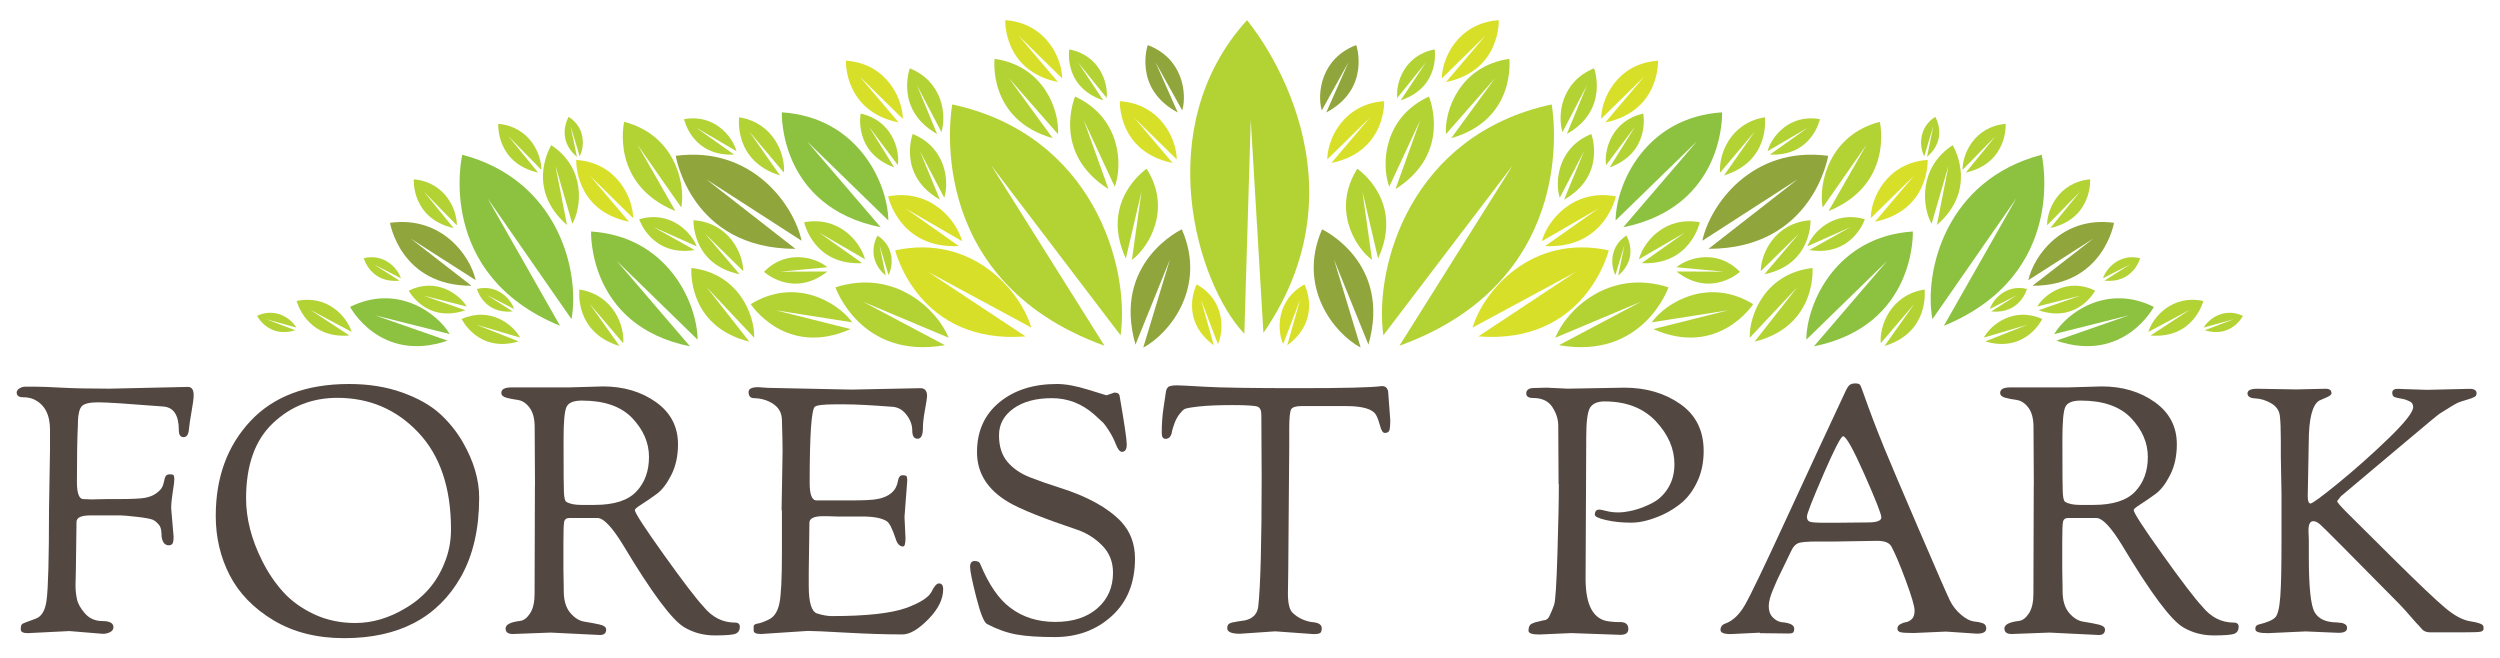
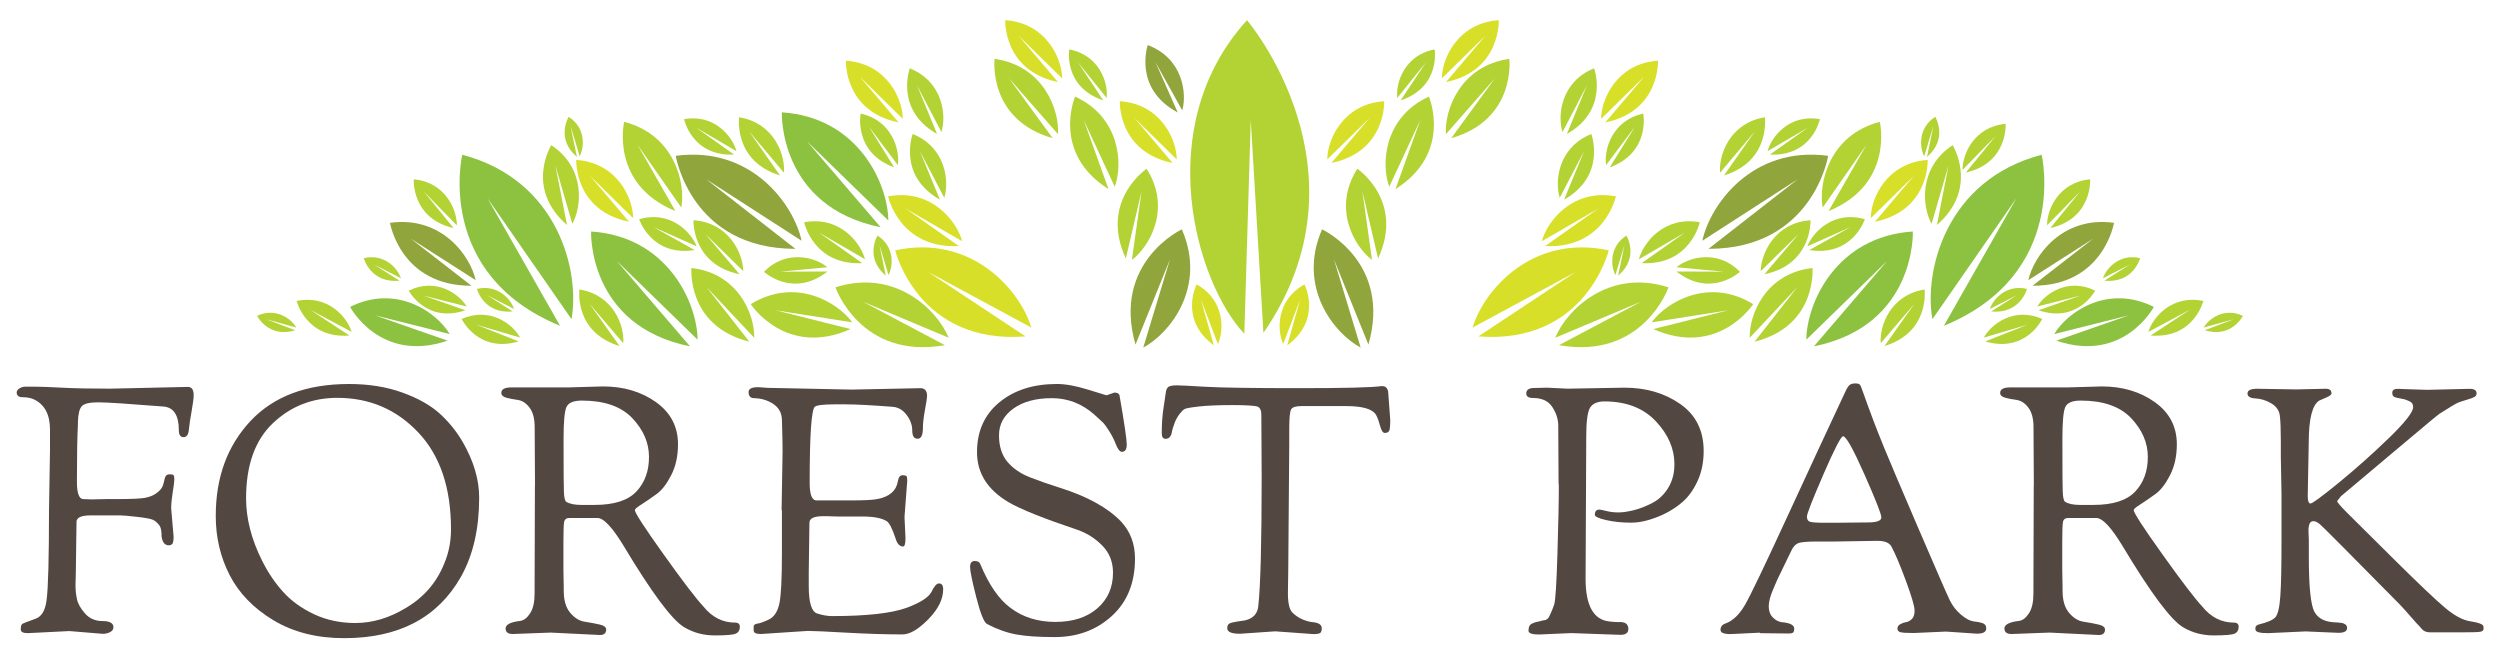
<svg xmlns="http://www.w3.org/2000/svg" id="a" viewBox="0 0 300 79">
  <defs>
    <style>.b{fill:#b3d234;}.c{fill:#534741;}.d{fill:#90a53b;}.e{fill:#d8df29;}.f{fill:#8cc23f;}</style>
  </defs>
  <g>
    <path class="c" d="M2,47.11c0-.19,.11-.36,.33-.5,.22-.14,.47-.21,.74-.21h1.12c.66,0,1.73,.04,3.2,.12,1.47,.08,3.4,.12,5.77,.12l9.38-.21c.47,0,.7,.33,.7,.99,0,.36-.08,1.01-.25,1.94-.17,.94-.28,1.69-.33,2.25-.06,.56-.27,.85-.64,.85s-.56-.28-.56-.83c0-1.82-.63-2.77-1.9-2.85-4.16-.33-6.75-.5-7.77-.5s-1.67,.15-1.96,.45c-.29,.3-.45,.92-.48,1.86v.33c-.08,1.49-.12,3.79-.12,6.9,0,1.35,.25,2.04,.74,2.07l1.03,.04,1.78-.04h1.28c1.65,0,2.75-.05,3.29-.14,.54-.1,.98-.26,1.32-.5,.34-.23,.58-.46,.72-.68,.14-.22,.23-.48,.29-.78,.05-.3,.12-.52,.21-.66,.08-.14,.25-.21,.5-.21s.4,.04,.45,.12c.05,.08,.08,.24,.08,.48s-.06,.74-.19,1.51c-.12,.77-.19,1.43-.19,1.98l.29,3.39c0,.44-.05,.72-.14,.85-.1,.12-.24,.19-.43,.19-.47,0-.76-.34-.87-1.03,0-.61-.07-1.03-.21-1.28-.28-.39-.56-.64-.85-.76-.29-.12-.93-.24-1.92-.35-.99-.11-1.64-.17-1.94-.17h-3.6c-1.13,0-1.69,.26-1.69,.78l-.08,5.95-.04,1.65c0,.55,.05,1.1,.17,1.65,.11,.55,.43,1.13,.97,1.74,.54,.61,1.24,.91,2.11,.91s1.3,.25,1.3,.74c0,.25-.13,.44-.39,.58-.26,.14-.56,.21-.89,.21l-4.01-.33-5,.25c-.55,0-.83-.15-.83-.45,0-.36,.06-.58,.19-.66,.12-.08,.65-.29,1.59-.62,.72-.25,1.16-.99,1.32-2.23,.19-1.41,.29-5.03,.29-10.87l.12-7.19v-2.4c0-1.82-.65-3.03-1.94-3.64-.39-.17-.83-.25-1.32-.25s-.74-.19-.74-.58Z" />
    <path class="c" d="M25.89,61.91c0-4.63,1.39-8.42,4.17-11.39,2.78-2.96,6.72-4.44,11.82-4.44,2.37,0,4.5,.34,6.41,1.03s3.4,1.54,4.5,2.54c1.1,1.01,2.03,2.16,2.77,3.45,1.29,2.26,1.94,4.46,1.94,6.61,0,3.75-.73,6.92-2.19,9.51-2.78,4.9-7.45,7.36-14.01,7.36-3.28,0-6.11-.72-8.49-2.15-2.38-1.43-4.13-3.24-5.25-5.41-1.12-2.18-1.67-4.55-1.67-7.11Zm3.64-2.11c0,2.45,.65,4.96,1.94,7.52,.69,1.38,1.52,2.61,2.5,3.7,.98,1.09,2.22,1.98,3.72,2.69,1.5,.7,3.15,1.05,4.94,1.05,2.04,0,4.05-.59,6.03-1.78,2.2-1.29,3.76-3.1,4.67-5.41,.52-1.24,.79-2.59,.79-4.05,0-4.99-1.31-8.86-3.93-11.63-2.62-2.77-5.86-4.15-9.71-4.15-3.03,0-5.61,1.02-7.75,3.06-2.14,2.04-3.2,5.04-3.2,9.01Z" />
    <path class="c" d="M64.2,58.23l-.04-6.98c0-1.02-.21-1.8-.62-2.34s-.88-.84-1.38-.91c-.51-.07-.97-.16-1.38-.27-.41-.11-.62-.3-.62-.58,0-.44,.4-.66,1.2-.66h6.86l4.13-.12c2.48,0,4.6,.63,6.36,1.88,1.76,1.25,2.65,2.94,2.65,5.06,0,1.41-.27,2.64-.81,3.7-.54,1.06-1.13,1.83-1.78,2.29-.65,.47-1.24,.88-1.78,1.22-.54,.34-.81,.57-.81,.68,0,.33,1.16,2.12,3.47,5.35,2.31,3.24,3.9,5.31,4.75,6.22,1.05,1.3,2.31,1.94,3.8,1.94,.39,0,.58,.17,.58,.5,0,.41-.17,.69-.5,.83-.33,.14-1.16,.21-2.5,.21s-2.54-.32-3.62-.95c-1.49-.85-3.95-4.16-7.4-9.92-1.32-2.15-2.34-3.22-3.06-3.22h-3.39c-.33,0-.53,.14-.6,.41-.07,.28-.1,1.09-.1,2.44v3.35l.04,2.19v.37c0,1.13,.26,2,.78,2.62,.52,.62,1.11,.98,1.76,1.07,.65,.1,1.23,.21,1.76,.33,.52,.12,.79,.32,.79,.6,0,.44-.25,.66-.74,.66l-5.91-.29-4.55,.17c-.58,0-.87-.22-.87-.66,0-.47,.58-.77,1.74-.91,.44-.05,.84-.36,1.2-.91,.36-.55,.54-1.34,.54-2.36l.04-13.02Zm3.43-4.46c0,2.84,.01,4.59,.04,5.27,.03,.68,.12,1.07,.29,1.18,.41,.25,1.01,.37,1.78,.37h1.61c2.34,0,4.02-.54,5.02-1.61,1.01-1.07,1.51-2.46,1.51-4.15s-.67-3.24-2-4.65c-1.34-1.41-3.36-2.11-6.06-2.11-1.02,0-1.64,.27-1.86,.81s-.33,1.78-.33,3.74v1.16Z" />
    <path class="c" d="M93.79,61.25l.12-7.15c0-.74-.03-2-.08-3.76-.03-.8-.37-1.42-1.03-1.86-.66-.44-1.43-.68-2.31-.7-.44,0-.66-.25-.66-.74,0-.39,.39-.58,1.16-.58l1.12,.08,10.08,.21,8.27-.17c.52,0,.79,.32,.79,.95,0,.17-.08,.71-.25,1.63-.17,.92-.25,1.65-.25,2.17,0,.88-.21,1.32-.64,1.32s-.64-.33-.64-.99-.23-1.29-.7-1.9c-.47-.61-1.05-.92-1.74-.95-2.48-.19-4.38-.29-5.7-.29h-1.07c-1.43,0-2.26,.1-2.48,.29-.41,.36-.62,3.4-.62,9.13,0,1.38,.26,2.08,.79,2.11h4.05c1.65,0,2.75-.05,3.31-.17,1.43-.27,2.25-.99,2.44-2.15,.08-.47,.26-.7,.54-.7s.44,.04,.5,.12c.05,.08,.08,.26,.08,.54l-.33,4.34,.12,2.52c0,.69-.1,1.03-.29,1.03-.41,0-.72-.33-.91-.99-.39-1.16-.73-1.83-1.03-2.03-.58-.39-1.58-.58-3.02-.58h-2.98l-1.32-.04h-.29c-1.13,0-1.69,.26-1.69,.79l-.08,5.95v1.65c0,1.98,.34,3.08,1.01,3.29,.68,.21,1.26,.31,1.76,.31,4.13,0,7.12-.33,8.97-.99,1.63-.61,2.62-1.24,2.98-1.9,.33-.69,.63-1.03,.91-1.03,.33,0,.5,.23,.5,.7,0,1.19-.59,2.38-1.78,3.6-1.19,1.21-2.22,1.82-3.1,1.82-1.98,0-4.22-.07-6.72-.21-2.49-.14-4.04-.21-4.65-.21l-5.62,.37c-.58,0-.87-.14-.87-.41v-.5c0-.17,.14-.27,.41-.33,.3-.03,.77-.19,1.41-.5,.63-.3,1.05-.94,1.26-1.9,.21-.96,.31-2.99,.31-6.08v-5.13Z" />
    <path class="c" d="M132.77,47.44l.95-.33c.36,0,.56,.11,.62,.33,.58,3.33,.87,5.3,.87,5.89s-.19,.89-.58,.89c-.25,0-.49-.3-.72-.89s-.51-1.14-.83-1.63c-.32-.5-.54-.81-.68-.95-.14-.14-.5-.47-1.07-.99-1.49-1.32-3.19-1.98-5.1-1.98s-3.45,.41-4.61,1.24-1.74,1.9-1.74,3.22,.34,2.38,1.01,3.18c.68,.8,1.58,1.42,2.71,1.86,1.13,.44,2.31,.85,3.55,1.24,3.33,1.05,5.8,2.41,7.4,4.09,1.1,1.19,1.65,2.66,1.65,4.42,0,2.89-.92,5.19-2.77,6.88-1.85,1.69-4.13,2.54-6.86,2.54-1.9,0-3.43-.1-4.59-.31-1.16-.21-2.34-.63-3.55-1.26-.36-.22-.79-1.29-1.28-3.22s-.74-3.13-.74-3.62,.19-.72,.56-.72,.6,.14,.68,.41c1.02,2.45,2.22,4.19,3.6,5.21,1.49,1.13,3.29,1.69,5.39,1.69s3.79-.54,5.04-1.63,1.88-2.51,1.88-4.28c0-1.29-.43-2.38-1.28-3.24-.85-.87-1.83-1.49-2.93-1.88-4.11-1.38-6.89-2.49-8.35-3.35-2.51-1.49-3.76-3.49-3.76-5.99s.89-4.5,2.67-5.97c1.78-1.47,4.08-2.21,6.92-2.21,1.05,0,2.29,.23,3.74,.68s2.18,.68,2.21,.68Z" />
    <path class="c" d="M141.24,46.24c.36,0,1.48,.06,3.37,.17,1.89,.11,5.6,.17,11.14,.17s8.89-.08,10.04-.25c.3,0,.51,.08,.62,.25,.11,.17,.17,.32,.17,.45l.25,3.35c0,.69-.04,1.12-.12,1.3-.08,.18-.26,.27-.54,.27-.22,0-.41-.28-.56-.85-.15-.56-.31-1-.48-1.3-.41-.72-1.61-1.07-3.6-1.07h-5.37c-.66,0-1.07,.13-1.22,.39-.15,.26-.23,1.01-.23,2.25v2.03l-.12,15.13-.04,2.69c0,1.18,.19,1.96,.56,2.31s.78,.63,1.22,.81c.44,.18,.81,.28,1.12,.31,.77,.06,1.16,.3,1.16,.74,0,.3-.07,.5-.21,.58-.14,.08-.4,.12-.79,.12l-4.59-.33-4.22,.29c-1.02,0-1.53-.22-1.53-.66,0-.28,.08-.46,.25-.56s.49-.18,.97-.25c.48-.07,.79-.12,.93-.14,.94-.22,1.46-.77,1.57-1.65,.27-2.42,.41-7.63,.41-15.62l-.04-7.4c0-.52-.15-.85-.45-.97-.3-.12-1.31-.19-3.02-.19s-3.05,.06-4.03,.17c-.98,.11-1.55,.21-1.72,.31-.17,.1-.37,.3-.6,.6-.23,.3-.43,.65-.58,1.05-.15,.4-.25,.72-.31,.97-.08,.63-.34,.95-.79,.95-.3,0-.45-.23-.45-.7,0-1.1,.07-2.1,.21-3,.14-.9,.21-1.41,.23-1.55,.01-.14,.03-.23,.04-.27,.01-.04,.03-.11,.04-.21,.01-.1,.03-.17,.06-.21,.03-.04,.06-.1,.1-.17s.09-.12,.15-.15c.05-.03,.12-.05,.21-.08,.17-.05,.43-.08,.79-.08Z" />
    <path class="c" d="M187.03,58.1l-.04-7.03c0-.74-.23-1.48-.7-2.21-.47-.73-1.24-1.1-2.31-1.1-.55,0-.83-.18-.83-.54,0-.44,.32-.66,.95-.66l1.53-.04,2.48,.12,6.82-.12c2.59,0,4.82,.65,6.7,1.96,1.87,1.31,2.81,3.19,2.81,5.64,0,1.35-.25,2.56-.74,3.62s-1.1,1.89-1.8,2.5c-.7,.61-1.5,1.12-2.38,1.53-1.41,.63-2.66,.95-3.76,.95s-2.11-.1-3.02-.31c-.91-.21-1.36-.42-1.36-.64,0-.41,.18-.62,.54-.62,.14,0,.42,.06,.85,.17,.43,.11,.9,.17,1.43,.17s1.14-.09,1.86-.27c.72-.18,1.46-.47,2.23-.87,.77-.4,1.41-1.01,1.9-1.82,.5-.81,.74-1.76,.74-2.83,0-1.85-.74-3.56-2.23-5.15-1.49-1.58-3.54-2.38-6.16-2.38-.85,0-1.43,.26-1.74,.76-.3,.51-.45,1.66-.45,3.45l-.08,17.07c0,3.2,.94,4.9,2.81,5.12,.47,.06,.85,.08,1.16,.08,.77-.05,1.16,.22,1.16,.83,0,.47-.32,.7-.95,.7l-5.91-.21-3.84,.17c-.85,0-1.28-.15-1.28-.45,0-.47,.15-.76,.45-.87,.14-.05,.23-.1,.29-.12,.05-.03,.19-.06,.39-.1,.21-.04,.34-.08,.41-.1,.07-.03,.16-.05,.27-.06,.11-.01,.19-.03,.23-.04,.04-.01,.11-.05,.21-.12,.1-.07,.17-.17,.23-.29,.05-.12,.13-.29,.23-.5,.1-.21,.22-.52,.37-.95,.15-.43,.28-2.44,.39-6.05,.11-3.61,.17-6.41,.17-8.39Z" />
    <path class="c" d="M211.21,75.92l-3.55,.17c-.8,0-1.2-.17-1.2-.5,0-.39,.21-.65,.62-.78,.88-.33,1.65-1.07,2.31-2.21,.66-1.14,2.32-4.6,4.98-10.37,2.66-5.77,5.02-10.86,7.09-15.27,.19-.41,.36-.67,.52-.78,.15-.11,.37-.17,.66-.17s.48,.06,.56,.17c.08,.11,.23,.48,.45,1.12,.22,.63,.39,1.12,.52,1.45,.12,.33,.32,.87,.6,1.61,.27,.74,.72,1.86,1.32,3.35,.61,1.49,1.99,4.75,4.15,9.77,2.16,5.03,3.41,7.88,3.74,8.56,.33,.68,.79,1.25,1.36,1.74,.58,.48,1.08,.74,1.51,.79,.43,.04,.78,.11,1.07,.21,.29,.1,.43,.31,.43,.64,0,.41-.37,.62-1.12,.62l-3.72-.25-3.84,.17c-.85,0-1.4-.03-1.63-.1-.23-.07-.35-.21-.35-.43s.11-.39,.33-.52c.22-.12,.45-.21,.7-.25,.25-.04,.48-.17,.7-.37,.22-.21,.33-.55,.33-1.03s-.34-1.66-1.03-3.53c-.69-1.87-1.27-3.25-1.74-4.13-.25-.47-.81-.7-1.69-.7l-5,.08h-2.19c-1.24,0-2.02,.07-2.34,.21-.32,.14-.58,.43-.79,.87-.21,.44-.5,1.05-.89,1.84-.39,.79-.65,1.33-.79,1.63-.14,.3-.3,.69-.5,1.16-.36,.83-.54,1.52-.54,2.07s.16,.99,.48,1.32c.32,.33,.67,.52,1.05,.58,1.02,.08,1.53,.34,1.53,.79,0,.19-.04,.34-.12,.43-.08,.1-.28,.14-.58,.14l-3.43-.04Zm7.6-18.99c-1.32,3.04-1.98,4.73-1.98,5.06s.12,.54,.37,.62c.25,.08,.83,.12,1.74,.12h1.28l3.93-.04c1.07,0,1.61-.2,1.61-.6s-.68-2.12-2.03-5.17c-1.35-3.04-2.2-4.57-2.56-4.57-.25,0-1.03,1.52-2.36,4.57Z" />
    <path class="c" d="M244.06,58.23l-.04-6.98c0-1.02-.21-1.8-.62-2.34s-.88-.84-1.38-.91c-.51-.07-.97-.16-1.38-.27-.41-.11-.62-.3-.62-.58,0-.44,.4-.66,1.2-.66h6.86l4.13-.12c2.48,0,4.6,.63,6.36,1.88,1.76,1.25,2.65,2.94,2.65,5.06,0,1.41-.27,2.64-.81,3.7-.54,1.06-1.13,1.83-1.78,2.29-.65,.47-1.24,.88-1.78,1.22-.54,.34-.81,.57-.81,.68,0,.33,1.16,2.12,3.47,5.35,2.31,3.24,3.9,5.31,4.75,6.22,1.05,1.3,2.31,1.94,3.8,1.94,.39,0,.58,.17,.58,.5,0,.41-.17,.69-.5,.83-.33,.14-1.16,.21-2.5,.21s-2.54-.32-3.62-.95c-1.49-.85-3.95-4.16-7.4-9.92-1.32-2.15-2.34-3.22-3.06-3.22h-3.39c-.33,0-.53,.14-.6,.41-.07,.28-.1,1.09-.1,2.44v3.35l.04,2.19v.37c0,1.13,.26,2,.78,2.62,.52,.62,1.11,.98,1.76,1.07,.65,.1,1.23,.21,1.76,.33,.52,.12,.79,.32,.79,.6,0,.44-.25,.66-.74,.66l-5.91-.29-4.55,.17c-.58,0-.87-.22-.87-.66,0-.47,.58-.77,1.74-.91,.44-.05,.84-.36,1.2-.91,.36-.55,.54-1.34,.54-2.36l.04-13.02Zm3.43-4.46c0,2.84,.01,4.59,.04,5.27,.03,.68,.12,1.07,.29,1.18,.41,.25,1.01,.37,1.78,.37h1.61c2.34,0,4.02-.54,5.02-1.61,1.01-1.07,1.51-2.46,1.51-4.15s-.67-3.24-2-4.65c-1.34-1.41-3.36-2.11-6.06-2.11-1.02,0-1.64,.27-1.86,.81s-.33,1.78-.33,3.74v1.16Z" />
    <path class="c" d="M273.78,59.3l-.08-4.46v-1.9c0-1.41-.04-2.42-.12-3.06-.08-.63-.43-1.13-1.05-1.49-.62-.36-1.25-.55-1.88-.58-.63-.03-.95-.23-.95-.6s.39-.56,1.16-.56l4.67,.08,3.55-.08c.47,0,.7,.18,.7,.54,0,.17-.2,.33-.6,.5-.4,.17-.68,.29-.85,.37-.85,.5-1.28,2.18-1.28,5.04l-.12,6.45c0,.58,.11,.87,.33,.87s1.34-.82,3.35-2.46c2.01-1.64,4.01-3.42,5.99-5.33,1.98-1.91,2.98-3.18,2.98-3.78,0-.33-.14-.56-.41-.68s-.48-.21-.62-.25c-.14-.04-.33-.08-.58-.12-.25-.04-.4-.08-.45-.1-.3-.05-.45-.24-.45-.56s.22-.48,.66-.48l1.03,.04,2.48,.08,5.12-.12c.55,0,.83,.18,.83,.54,0,.19-.08,.34-.25,.43-.17,.1-.48,.21-.95,.35-.47,.14-.82,.25-1.05,.35s-.96,.53-2.17,1.3c-.25,.17-1.61,1.29-4.07,3.37-2.47,2.08-5.06,4.26-7.79,6.55l-.45,.58c0,.14,.4,.61,1.2,1.41,.8,.8,2.67,2.66,5.62,5.58,2.95,2.92,4.99,4.86,6.12,5.81,1.13,.95,2.15,1.5,3.06,1.63,.91,.14,1.42,.32,1.53,.54,.03,.06,.04,.17,.04,.35s-.12,.3-.35,.35c-.23,.06-.92,.08-2.05,.08h-4.01c-.44,0-.77-.13-.99-.39-.22-.26-.44-.5-.66-.72-1.02-1.18-1.8-2.05-2.36-2.6-5.84-5.92-8.91-9.01-9.22-9.26-.3-.25-.56-.37-.79-.37-.39,0-.58,.37-.58,1.12v.12l.04,.95v2.11c0,3.61,.23,5.82,.7,6.63,.47,.81,1.36,1.22,2.69,1.22l.33,.04c.19,0,.39,.05,.58,.15,.19,.1,.29,.25,.29,.48,0,.39-.34,.58-1.03,.58l-3.93-.17-4.55,.21c-.99,0-1.49-.15-1.49-.45v-.17c0-.19,.12-.33,.37-.41,1.02-.25,1.69-.53,2-.85,.32-.32,.52-1.17,.62-2.56,.1-1.39,.14-3.62,.14-6.67v-5.54Z" />
  </g>
  <g>
    <g>
      <path class="b" d="M196.9,36.21l-10.27,4.32c1.35-3.33,6.42-8.34,13.59-6.05,0,0-3.03,8.73-13.14,6.94l9.81-5.2Z" />
-       <path class="f" d="M203.64,16.95l-9.77,9.51c.05-4.4,3.59-12.38,12.78-12.98,0,0,.44,11.3-11.86,13.79l8.85-10.32Z" />
      <path class="d" d="M215.74,21.5l-11.46,7.39c.92-4.3,5.97-11.42,15.1-10.19,0,0-1.8,11.17-14.36,11.16l10.72-8.36Z" />
-       <path class="d" d="M161.83,7.45l-3.22,5.8c-.59-2.06-.06-6.27,4.14-7.84,0,0,1.79,5.21-3.6,8.09l2.68-6.05Z" />
      <path class="e" d="M191.76,25.05l-6.74,3.9c.64-2.43,3.72-6.35,8.89-5.39,0,0-1.34,6.32-8.5,5.97l6.34-4.47Z" />
      <path class="b" d="M190.13,18.06l-2.96,5.67c-.62-1.96-.21-6.04,3.79-7.65,0,0,1.86,4.97-3.27,7.88l2.43-5.89Z" />
      <path class="b" d="M190.46,10.18l-2.96,5.67c-.62-1.96-.21-6.04,3.79-7.65,0,0,1.86,4.97-3.27,7.88l2.43-5.89Z" />
      <path class="d" d="M160.04,31.02l3.24,10.69c-3.18-1.69-7.66-7.27-4.63-14.19,0,0,8.4,3.93,5.56,13.83l-4.18-10.33Z" />
      <path class="b" d="M163.49,22.98l1.15,8.21c-2.14-1.61-4.78-6.21-1.76-10.94,0,0,5.7,3.85,2.49,10.77l-1.88-8.05Z" />
      <path class="e" d="M189.09,32.63l-12.38,6.68c1.29-4.35,7.05-11.27,16.34-9.27,0,0-2.74,11.34-15.65,10.33l11.69-7.74Z" />
      <path class="f" d="M242,23.74l-10.11,14.56c-1.03-5.63,1.52-16.69,13.11-19.73,0,0,3.36,14.32-11.74,20.53l8.74-15.37Z" />
      <path class="b" d="M196.16,15.25l-3.43,4.56c-.27-1.82,.69-5.35,4.46-6.18,0,0,.91,4.65-4.03,6.46l3.01-4.84Z" />
      <path class="f" d="M226.53,31.24l-9.77,9.52c.04-4.4,3.59-12.38,12.78-12.98,0,0,.44,11.3-11.87,13.78l8.85-10.32Z" />
      <path class="b" d="M215.85,28.06l-4.56,4.48c.01-2.06,1.66-5.81,5.97-6.11,0,0,.23,5.29-5.53,6.48l4.13-4.86Z" />
      <path class="e" d="M229.71,21.06l-5.22,5.12c.01-2.36,1.89-6.65,6.83-6.99,0,0,.27,6.06-6.33,7.42l4.72-5.56Z" />
      <path class="e" d="M197.35,9.15l-5.22,5.12c.01-2.36,1.89-6.65,6.83-6.99,0,0,.27,6.06-6.33,7.42l4.72-5.56Z" />
      <path class="e" d="M178.24,4.29l-5.22,5.12c.01-2.36,1.89-6.64,6.83-6.99,0,0,.27,6.06-6.33,7.43l4.72-5.56Z" />
      <path class="e" d="M164.49,14.01l-5.22,5.12c.01-2.36,1.89-6.65,6.83-6.99,0,0,.27,6.06-6.34,7.42l4.72-5.56Z" />
      <path class="b" d="M233.83,19.84l-2.04,7.02c-1.14-2.06-1.6-6.72,2.53-9.44,0,0,3.2,5.16-1.89,9.58l1.4-7.16Z" />
      <path class="b" d="M249.7,35.46l-5.23,1.32c.89-1.5,3.69-3.52,6.95-1.9,0,0-2.09,3.96-6.8,2.35l5.08-1.77Z" />
      <path class="f" d="M255.5,37.83l-9,2.26c1.53-2.57,6.35-6.06,11.96-3.26,0,0-3.6,6.81-11.7,4.05l8.74-3.05Z" />
      <path class="b" d="M215.74,34.39l-5.77,6.14c-.09-2.72,1.88-7.74,7.53-8.37,0,0,.59,6.96-6.95,8.84l5.18-6.61Z" />
      <path class="b" d="M222.1,27.23l-5.22,2.33c.66-1.72,3.2-4.35,6.9-3.25,0,0-1.46,4.51-6.66,3.7l4.97-2.78Z" />
      <path class="b" d="M231.97,15.22l-1.06,3.53c-.56-1.04-.77-3.39,1.32-4.73,0,0,1.59,2.61-.99,4.81l.74-3.6Z" />
      <path class="b" d="M194.91,29.48l-1.06,3.52c-.56-1.04-.77-3.39,1.32-4.73,0,0,1.59,2.61-.99,4.81l.74-3.6Z" />
      <path class="b" d="M239.47,16.33l-3.96,4.05c-.03-1.83,1.36-5.17,5.17-5.52,0,0,.3,4.69-4.78,5.85l3.57-4.38Z" />
      <path class="b" d="M249.61,22.99l-3.96,4.05c-.03-1.83,1.36-5.18,5.17-5.52,0,0,.3,4.69-4.78,5.85l3.57-4.38Z" />
      <path class="b" d="M255.74,31.66l-3.38,1.73c.37-1.16,1.97-3,4.46-2.41,0,0-.81,3.05-4.29,2.7l3.2-2.03Z" />
      <path class="b" d="M242.16,35.35l-3.38,1.73c.37-1.16,1.97-3,4.46-2.41,0,0-.81,3.05-4.29,2.7l3.2-2.03Z" />
      <path class="b" d="M202.2,27.9l-5.53,3.21c.52-2,3.05-5.22,7.3-4.44,0,0-1.09,5.19-6.97,4.91l5.2-3.68Z" />
      <path class="b" d="M210.53,15.83l-4.12,4.89c-.18-2.06,1.11-5.94,5.37-6.65,0,0,.73,5.25-4.9,6.98l3.66-5.22Z" />
      <path class="b" d="M216.87,15.36l-4.76,2.78c.45-1.72,2.62-4.5,6.28-3.84,0,0-.93,4.48-6,4.25l4.48-3.18Z" />
      <path class="b" d="M171.12,7.47l-3.45,4.29c-.2-1.77,.83-5.14,4.49-5.83,0,0,.74,4.51-4.08,6.11l3.04-4.57Z" />
      <path class="b" d="M243.35,38.95l-5.29,1.56c.84-1.57,3.61-3.75,7.01-2.23,0,0-1.97,4.13-6.84,2.69l5.11-2.02Z" />
      <path class="b" d="M229.73,36.45l-4.04,4.74c-.17-2,1.1-5.78,5.26-6.45,0,0,.68,5.12-4.81,6.78l3.59-5.07Z" />
      <path class="b" d="M207.35,37.24l-9.15,1.44c1.75-2.42,6.85-5.46,12.18-2.18,0,0-4.18,6.45-11.98,2.99l8.96-2.25Z" />
      <path class="b" d="M224.02,17.31l-5.3,7.6c-.53-2.94,.81-8.72,6.86-10.29,0,0,1.75,7.48-6.15,10.71l4.58-8.02Z" />
      <path class="d" d="M251.2,28.63l-7.8,4.99c.64-2.92,4.08-7.74,10.28-6.88,0,0-1.25,7.58-9.78,7.55l7.3-5.66Z" />
      <path class="b" d="M206.86,32.6l-5.68-.53c1.41-1.18,4.92-2.22,7.61,.55,0,0-3.48,3.21-7.62-.04l5.69,.02Z" />
      <path class="b" d="M179.34,9.45l-5.83,6.65c-.19-2.85,1.69-8.19,7.61-9.04,0,0,.86,7.29-6.97,9.52l5.2-7.13Z" />
      <path class="b" d="M170.44,14.39l-3.73,8.02c-.99-2.68-.68-8.33,4.76-10.82,0,0,2.88,6.75-4.01,11.1l2.98-8.3Z" />
-       <path class="b" d="M181.55,19.81l-15.55,20.43c-1.14-8.2,3.25-24.05,20.2-27.71,0,0,3.97,20.92-18.27,28.96l13.62-21.68Z" />
    </g>
    <path class="e" d="M144.12,35.97l2.03,5.32c.76-1.67,.82-5.31-2.56-7.16,0,0-2.16,4.2,2.07,7.31l-1.54-5.46Z" />
    <path class="e" d="M156.01,35.97l-2.03,5.32c-.76-1.67-.82-5.31,2.56-7.16,0,0,2.16,4.2-2.07,7.31l1.54-5.46Z" />
    <path class="b" d="M267.99,38.32l-3.55,.99c.58-1.03,2.45-2.46,4.71-1.41,0,0-1.36,2.73-4.59,1.73l3.43-1.3Z" />
    <path class="b" d="M262.8,37.16l-5,2.67c.53-1.75,2.86-4.52,6.6-3.71,0,0-1.13,4.56-6.33,4.14l4.73-3.1Z" />
    <path class="b" d="M32.01,38.32l3.55,.99c-.58-1.03-2.45-2.46-4.71-1.41,0,0,1.36,2.73,4.59,1.73l-3.43-1.3Z" />
    <path class="b" d="M37.2,37.16l5,2.67c-.53-1.75-2.86-4.52-6.6-3.71,0,0,1.13,4.56,6.33,4.14l-4.73-3.1Z" />
    <path class="b" d="M150.09,14.39l-.77,25.66c-5.7-6.01-11.34-24.79,.32-37.63,0,0,15.39,18.05,1.97,37.53l-1.52-25.55Z" />
    <g>
      <path class="b" d="M103.57,36.21l10.27,4.32c-1.35-3.33-6.42-8.34-13.59-6.05,0,0,3.03,8.73,13.14,6.94l-9.81-5.2Z" />
      <path class="f" d="M96.83,16.95l9.77,9.51c-.05-4.4-3.59-12.38-12.78-12.98,0,0-.44,11.3,11.86,13.79l-8.85-10.32Z" />
      <path class="d" d="M84.73,21.5l11.46,7.39c-.92-4.3-5.97-11.42-15.1-10.19,0,0,1.8,11.17,14.36,11.16l-10.72-8.36Z" />
      <path class="d" d="M138.65,7.45l3.22,5.8c.59-2.06,.06-6.27-4.14-7.84,0,0-1.79,5.21,3.6,8.09l-2.68-6.05Z" />
      <path class="e" d="M108.72,25.05l6.74,3.9c-.64-2.43-3.72-6.35-8.89-5.39,0,0,1.34,6.32,8.5,5.97l-6.34-4.47Z" />
      <path class="b" d="M110.35,18.06l2.96,5.67c.62-1.96,.21-6.04-3.79-7.65,0,0-1.86,4.97,3.27,7.88l-2.43-5.89Z" />
      <path class="b" d="M110.01,10.18l2.96,5.67c.62-1.96,.21-6.04-3.79-7.65,0,0-1.86,4.97,3.27,7.88l-2.43-5.89Z" />
      <path class="d" d="M140.43,31.02l-3.24,10.69c3.18-1.69,7.66-7.27,4.63-14.19,0,0-8.4,3.93-5.56,13.83l4.18-10.33Z" />
      <path class="b" d="M136.98,22.98l-1.15,8.21c2.14-1.61,4.78-6.21,1.76-10.94,0,0-5.7,3.85-2.49,10.77l1.88-8.05Z" />
      <path class="e" d="M111.38,32.63l12.38,6.68c-1.29-4.35-7.05-11.27-16.34-9.27,0,0,2.74,11.34,15.65,10.33l-11.69-7.74Z" />
      <path class="f" d="M58.47,23.74l10.11,14.56c1.03-5.63-1.52-16.69-13.11-19.73,0,0-3.36,14.32,11.74,20.53l-8.74-15.37Z" />
      <path class="b" d="M104.31,15.25l3.43,4.56c.27-1.82-.69-5.35-4.46-6.18,0,0-.91,4.65,4.03,6.46l-3.01-4.84Z" />
      <path class="f" d="M73.94,31.24l9.77,9.52c-.04-4.4-3.59-12.38-12.78-12.98,0,0-.44,11.3,11.87,13.78l-8.85-10.32Z" />
      <path class="b" d="M84.63,28.06l4.56,4.48c-.01-2.06-1.66-5.81-5.97-6.11,0,0-.23,5.29,5.53,6.48l-4.13-4.86Z" />
      <path class="e" d="M70.76,21.06l5.22,5.12c-.01-2.36-1.89-6.65-6.83-6.99,0,0-.27,6.06,6.33,7.42l-4.72-5.56Z" />
      <path class="e" d="M103.12,9.15l5.22,5.12c-.01-2.36-1.89-6.65-6.83-6.99,0,0-.27,6.06,6.33,7.42l-4.72-5.56Z" />
      <path class="e" d="M122.24,4.29l5.22,5.12c-.01-2.36-1.89-6.64-6.83-6.99,0,0-.27,6.06,6.33,7.43l-4.72-5.56Z" />
      <path class="e" d="M135.99,14.01l5.22,5.12c-.01-2.36-1.89-6.65-6.83-6.99,0,0-.27,6.06,6.34,7.42l-4.72-5.56Z" />
      <path class="b" d="M66.64,19.84l2.04,7.02c1.14-2.06,1.6-6.72-2.53-9.44,0,0-3.2,5.16,1.89,9.58l-1.4-7.16Z" />
      <path class="b" d="M50.77,35.46l5.23,1.32c-.89-1.5-3.69-3.52-6.95-1.9,0,0,2.09,3.96,6.8,2.35l-5.08-1.77Z" />
      <path class="f" d="M44.97,37.83l9,2.26c-1.53-2.57-6.35-6.06-11.96-3.26,0,0,3.6,6.81,11.7,4.05l-8.74-3.05Z" />
      <path class="b" d="M84.73,34.39l5.77,6.14c.09-2.72-1.88-7.74-7.53-8.37,0,0-.59,6.96,6.95,8.84l-5.18-6.61Z" />
      <path class="b" d="M78.38,27.23l5.22,2.33c-.66-1.72-3.2-4.35-6.9-3.25,0,0,1.46,4.51,6.66,3.7l-4.97-2.78Z" />
      <path class="b" d="M68.5,15.22l1.06,3.53c.56-1.04,.77-3.39-1.32-4.73,0,0-1.59,2.61,.99,4.81l-.74-3.6Z" />
      <path class="b" d="M105.56,29.48l1.06,3.52c.56-1.04,.77-3.39-1.32-4.73,0,0-1.59,2.61,.99,4.81l-.74-3.6Z" />
-       <path class="b" d="M61,16.33l3.96,4.05c.03-1.83-1.36-5.17-5.17-5.52,0,0-.3,4.69,4.78,5.85l-3.57-4.38Z" />
      <path class="b" d="M50.86,22.99l3.96,4.05c.03-1.83-1.36-5.18-5.17-5.52,0,0-.3,4.69,4.78,5.85l-3.57-4.38Z" />
      <path class="b" d="M44.73,31.66l3.38,1.73c-.37-1.16-1.97-3-4.46-2.41,0,0,.81,3.05,4.29,2.7l-3.2-2.03Z" />
      <path class="b" d="M58.31,35.35l3.38,1.73c-.37-1.16-1.97-3-4.46-2.41,0,0,.81,3.05,4.29,2.7l-3.2-2.03Z" />
      <path class="b" d="M98.27,27.9l5.53,3.21c-.52-2-3.05-5.22-7.3-4.44,0,0,1.09,5.19,6.97,4.91l-5.2-3.68Z" />
      <path class="b" d="M89.95,15.83l4.12,4.89c.18-2.06-1.11-5.94-5.37-6.65,0,0-.73,5.25,4.9,6.98l-3.66-5.22Z" />
      <path class="b" d="M83.61,15.36l4.76,2.78c-.45-1.72-2.62-4.5-6.28-3.84,0,0,.93,4.48,6,4.25l-4.48-3.18Z" />
      <path class="b" d="M129.35,7.47l3.45,4.29c.2-1.77-.83-5.14-4.49-5.83,0,0-.74,4.51,4.08,6.11l-3.04-4.57Z" />
      <path class="b" d="M57.12,38.95l5.29,1.56c-.84-1.57-3.61-3.75-7.01-2.23,0,0,1.97,4.13,6.84,2.69l-5.11-2.02Z" />
      <path class="b" d="M70.75,36.45l4.04,4.74c.17-2-1.1-5.78-5.26-6.45,0,0-.68,5.12,4.81,6.78l-3.59-5.07Z" />
      <path class="b" d="M93.12,37.24l9.15,1.44c-1.75-2.42-6.85-5.46-12.18-2.18,0,0,4.18,6.45,11.98,2.99l-8.96-2.25Z" />
      <path class="b" d="M76.46,17.31l5.3,7.6c.53-2.94-.81-8.72-6.86-10.29,0,0-1.75,7.48,6.15,10.71l-4.58-8.02Z" />
      <path class="d" d="M49.28,28.63l7.8,4.99c-.64-2.92-4.08-7.74-10.28-6.88,0,0,1.25,7.58,9.78,7.55l-7.3-5.66Z" />
      <path class="b" d="M93.61,32.6l5.68-.53c-1.41-1.18-4.92-2.22-7.61,.55,0,0,3.48,3.21,7.62-.04l-5.69,.02Z" />
      <path class="b" d="M121.13,9.45l5.83,6.65c.19-2.85-1.69-8.19-7.61-9.04,0,0-.86,7.29,6.97,9.52l-5.2-7.13Z" />
      <path class="b" d="M130.04,14.39l3.73,8.02c.99-2.68,.68-8.33-4.76-10.82,0,0-2.88,6.75,4.01,11.1l-2.98-8.3Z" />
-       <path class="b" d="M118.92,19.81l15.55,20.43c1.14-8.2-3.25-24.05-20.2-27.71,0,0-3.97,20.92,18.27,28.96l-13.62-21.68Z" />
    </g>
  </g>
</svg>